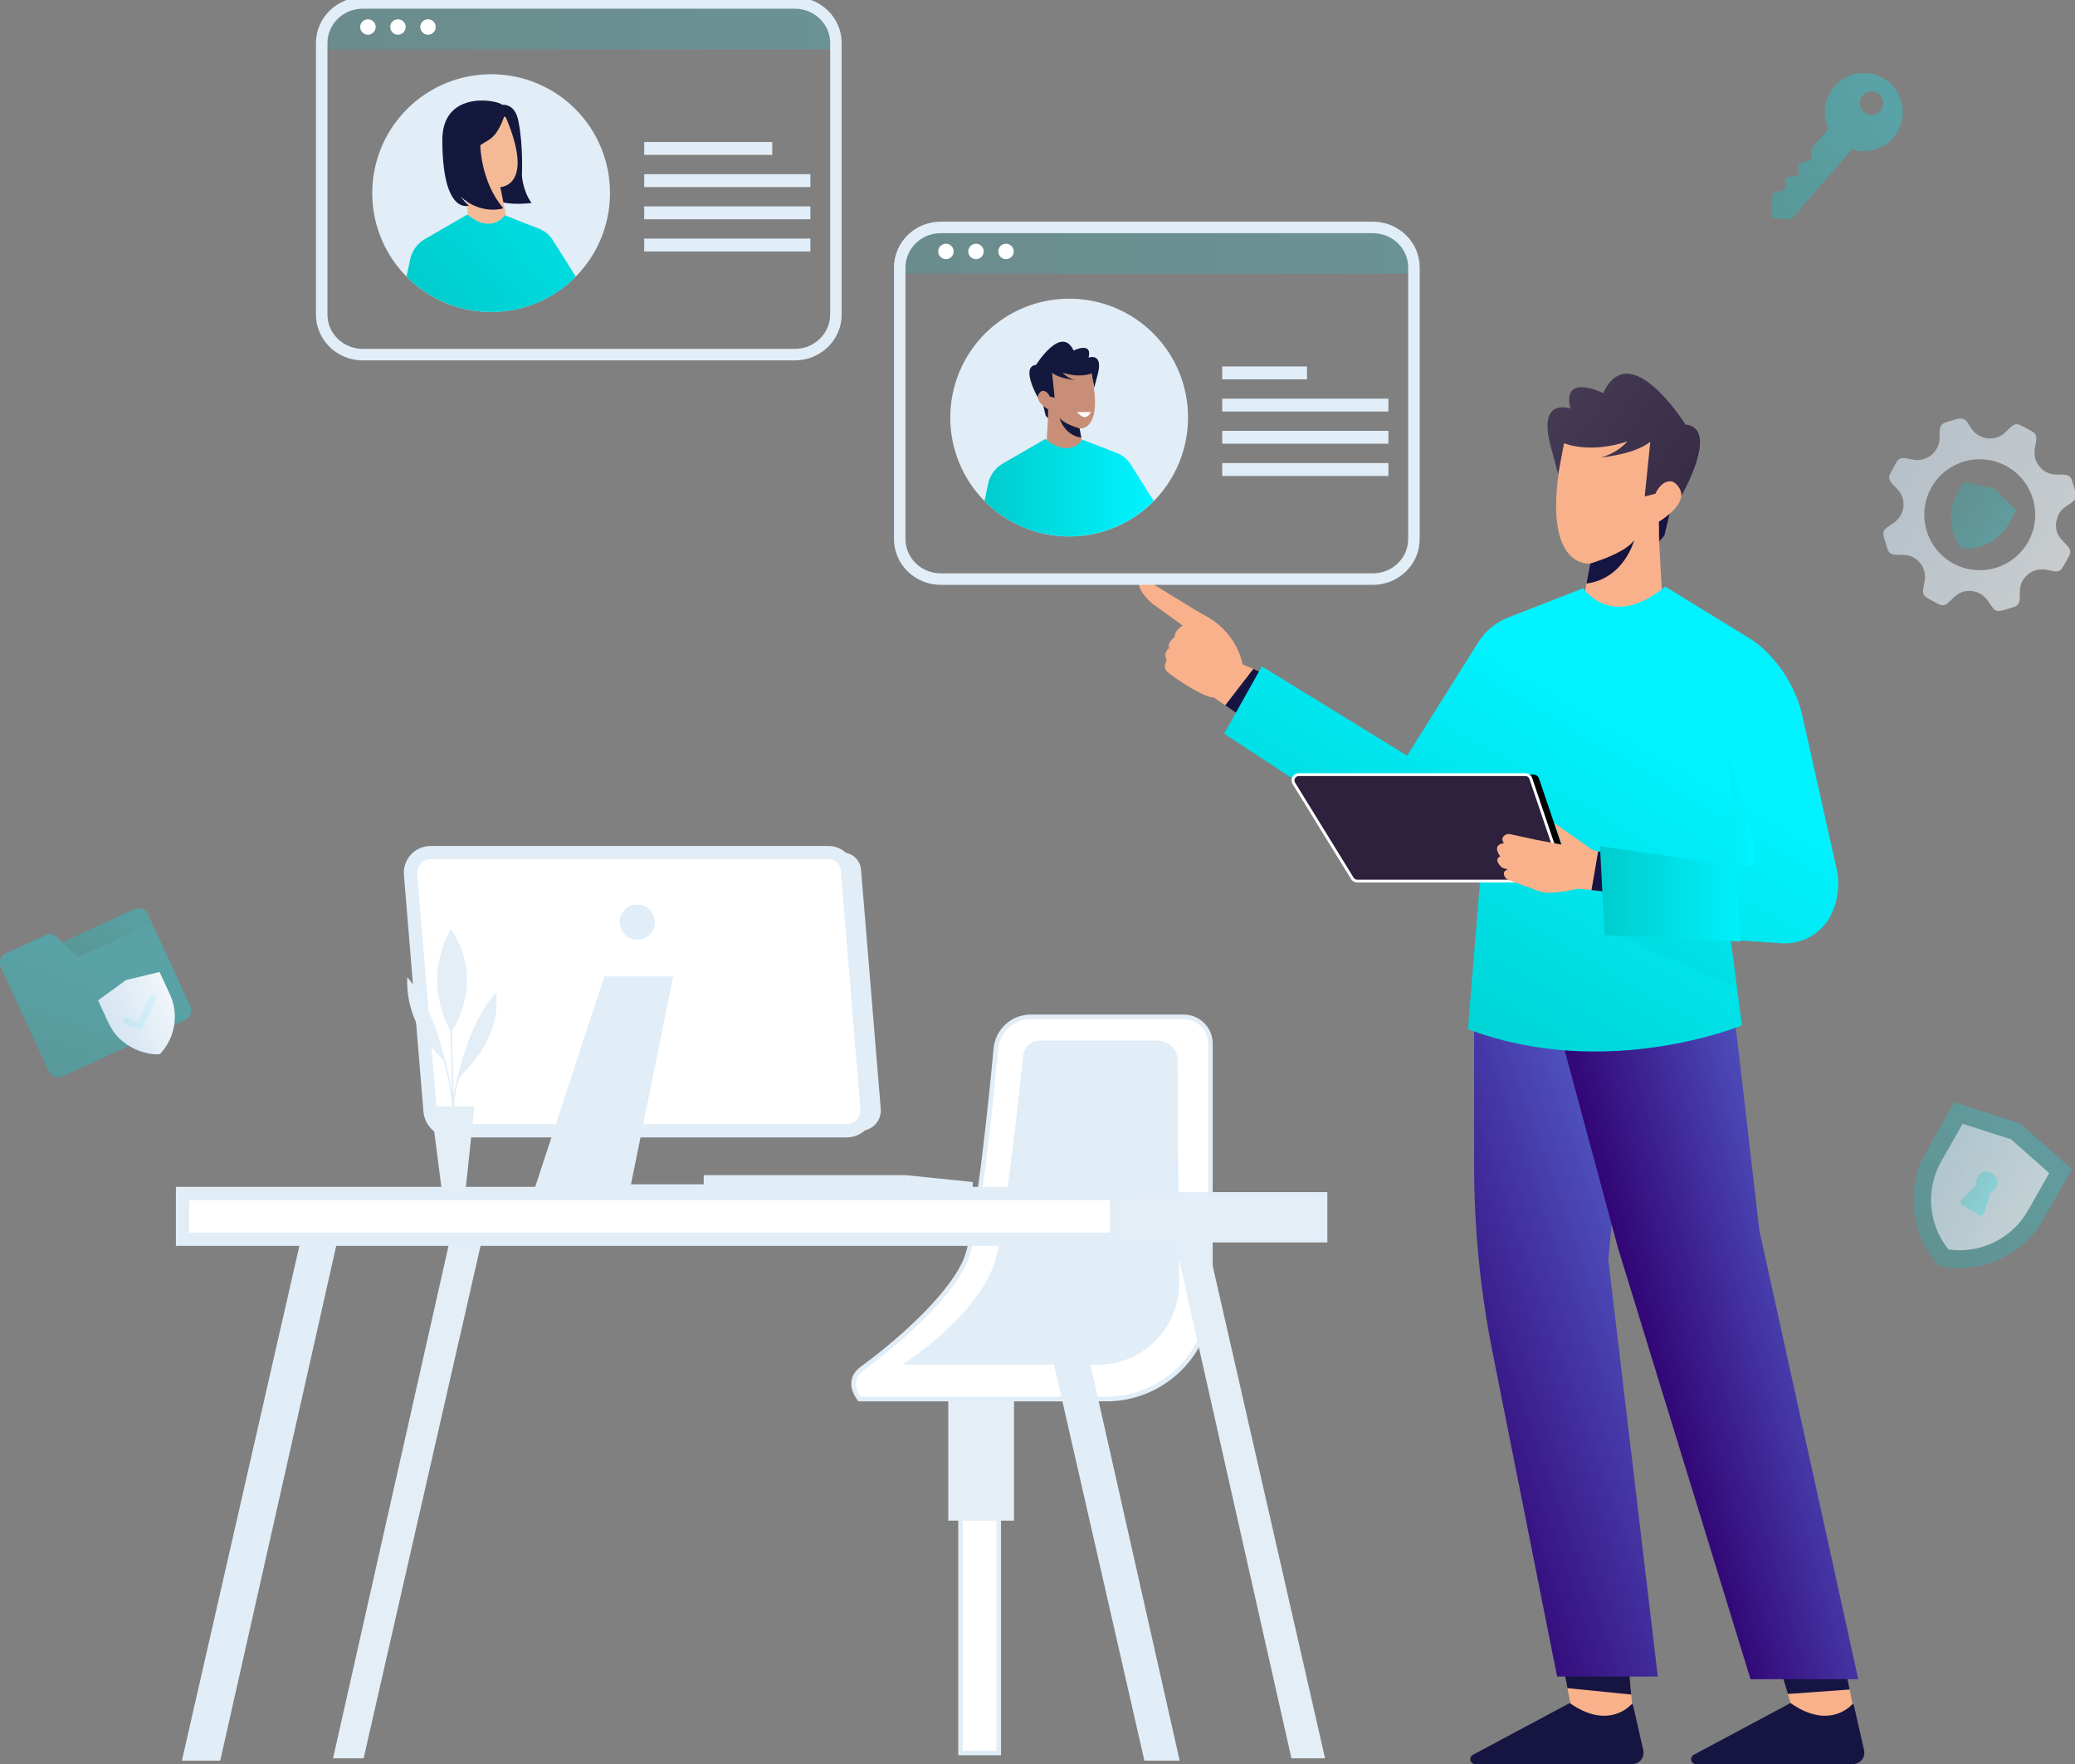
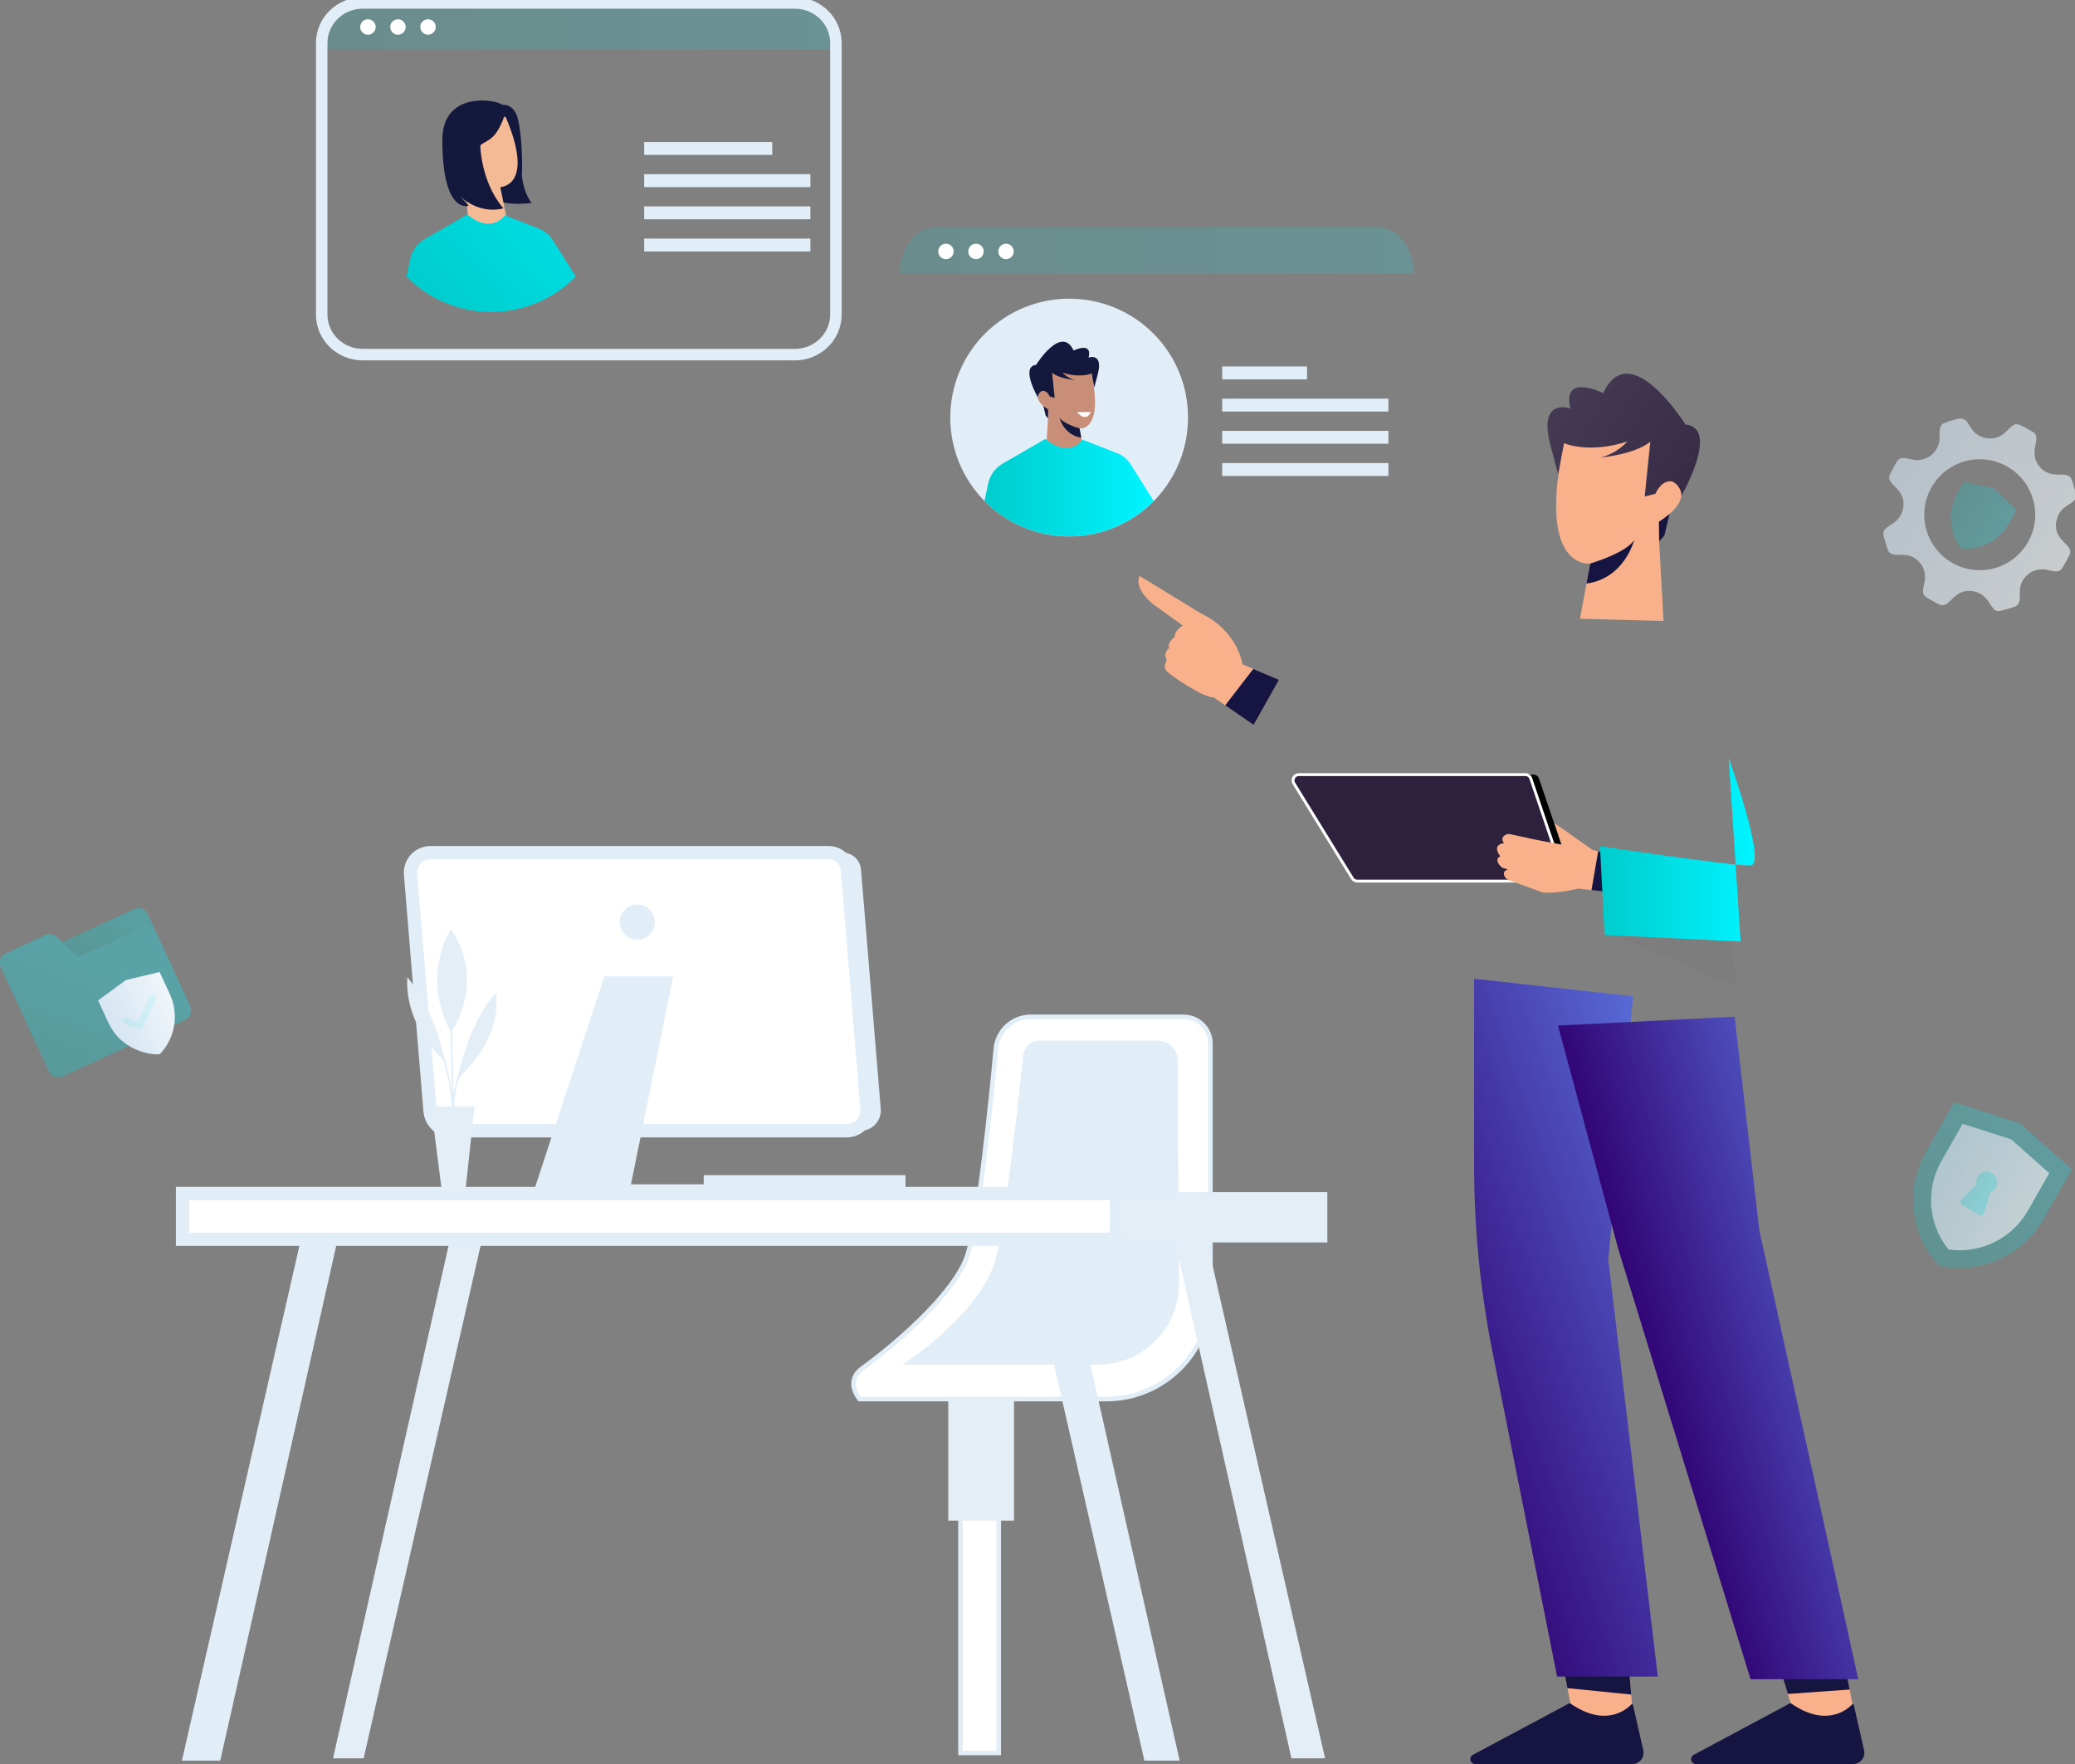
<svg xmlns="http://www.w3.org/2000/svg" width="860" height="731" viewBox="0 0 860 731" fill="none">
  <rect x="0" y="0" width="860" height="731" fill="#808080" stroke="none" />
  <g clip-path="url(#clip0_1004_1384)">
    <path d="M413.925 622.535H398.09V726.429H413.925V622.535Z" fill="white" />
    <path d="M414.883 727.378H397.141V621.582H414.883V727.378ZM399.036 725.476H412.982V623.484H399.042L399.036 725.476Z" fill="#E1EDF7" />
    <path d="M420.258 575.66H393.02V630.143H420.258V575.66Z" fill="#E3EEF7" />
    <path d="M458.594 579.776H356.281C356.281 579.776 349.949 572.462 357.409 567.062C375.402 553.958 395.625 534.917 400.629 521.18C405.432 507.978 410.503 458.591 412.746 434.632C413.085 431.017 414.76 427.66 417.444 425.216C420.129 422.772 423.628 421.417 427.259 421.418H490.587C493.524 421.418 496.342 422.585 498.42 424.661C500.498 426.738 501.666 429.555 501.667 432.492V536.715C501.664 548.137 497.125 559.09 489.047 567.165C480.97 575.24 470.015 579.776 458.594 579.776V579.776Z" fill="white" />
    <path d="M458.59 580.724H355.845L355.565 580.401C355.431 580.249 352.395 576.701 352.871 572.478C353.139 570.082 354.48 567.998 356.845 566.273C374.691 553.279 394.872 534.189 399.73 520.835C404.588 507.481 409.781 456.034 411.798 434.513C412.143 430.657 413.923 427.071 416.785 424.463C419.647 421.856 423.384 420.418 427.255 420.434H490.583C493.775 420.437 496.835 421.706 499.092 423.963C501.348 426.22 502.618 429.28 502.621 432.471V536.694C502.608 548.368 497.965 559.559 489.71 567.814C481.456 576.068 470.264 580.711 458.59 580.724V580.724ZM356.741 578.81H458.59C469.759 578.799 480.467 574.358 488.365 566.461C496.263 558.564 500.706 547.857 500.719 536.688V432.465C500.716 429.778 499.647 427.202 497.747 425.302C495.847 423.401 493.27 422.332 490.583 422.329H427.255C423.857 422.314 420.577 423.575 418.065 425.863C415.552 428.151 413.99 431.299 413.688 434.684C411.182 461.501 406.264 508.432 401.497 521.481C396.158 536.152 374.679 555.613 357.948 567.803C356.034 569.199 354.955 570.85 354.742 572.679C354.443 575.421 356.089 577.945 356.741 578.81Z" fill="#E1EDF7" />
    <path d="M431.124 431.225C429.365 431.224 427.667 431.875 426.359 433.053C425.051 434.23 424.226 435.85 424.042 437.6C422.299 454.184 417.423 498.817 413.296 519.272C408.371 543.652 374.02 565.52 374.02 565.52H455.084C463.988 565.519 472.528 561.98 478.823 555.684C485.119 549.387 488.656 540.847 488.656 531.943L488.046 439.27C488.032 437.13 487.171 435.082 485.653 433.574C484.134 432.065 482.08 431.219 479.94 431.219L431.124 431.225Z" fill="#E1EDF7" />
    <path d="M356.649 468.598H192.771C190.544 468.598 188.398 467.761 186.76 466.253C185.122 464.744 184.11 462.675 183.927 460.456L175.839 362.327C175.741 361.181 175.882 360.027 176.253 358.938C176.624 357.849 177.217 356.848 177.994 356C178.772 355.152 179.716 354.474 180.769 354.009C181.822 353.545 182.959 353.303 184.11 353.301H349.207C351.136 353.3 352.994 354.026 354.412 355.332C355.83 356.639 356.705 358.431 356.863 360.353L365.03 459.493C365.127 460.652 364.982 461.818 364.605 462.919C364.228 464.019 363.627 465.029 362.839 465.885C362.051 466.741 361.094 467.424 360.029 467.891C358.963 468.358 357.813 468.599 356.649 468.598V468.598Z" fill="#E1EDF7" />
    <path d="M350.954 468.598H187.076C184.848 468.6 182.702 467.763 181.063 466.254C179.425 464.745 178.414 462.675 178.232 460.456L170.143 362.327C170.045 361.179 170.187 360.024 170.559 358.933C170.931 357.843 171.526 356.842 172.305 355.993C173.084 355.145 174.031 354.467 175.086 354.004C176.141 353.54 177.281 353.301 178.433 353.301H343.506C345.434 353.3 347.292 354.026 348.71 355.332C350.129 356.639 351.004 358.431 351.161 360.353L359.335 459.493C359.431 460.652 359.286 461.818 358.908 462.918C358.53 464.018 357.929 465.028 357.141 465.883C356.354 466.739 355.397 467.422 354.332 467.889C353.267 468.357 352.117 468.598 350.954 468.598V468.598Z" fill="white" stroke="#E1EDF7" stroke-width="3.577" stroke-miterlimit="10" />
    <path d="M350.954 469.55H187.075C184.613 469.537 182.245 468.605 180.433 466.938C178.622 465.271 177.497 462.988 177.28 460.535L169.192 362.407C169.086 361.13 169.246 359.844 169.662 358.631C170.078 357.419 170.742 356.306 171.61 355.363C172.479 354.42 173.533 353.668 174.708 353.153C175.882 352.639 177.15 352.374 178.432 352.375H343.505C345.67 352.385 347.752 353.203 349.344 354.669C350.936 356.135 351.923 358.143 352.112 360.298L360.261 459.42C360.368 460.71 360.206 462.007 359.786 463.231C359.366 464.455 358.697 465.579 357.82 466.531C356.944 467.483 355.879 468.242 354.694 468.762C353.509 469.282 352.229 469.55 350.935 469.55H350.954ZM178.463 354.258C177.444 354.259 176.437 354.471 175.505 354.88C174.572 355.289 173.735 355.887 173.045 356.636C172.355 357.385 171.827 358.269 171.496 359.232C171.164 360.195 171.036 361.216 171.118 362.231L179.206 460.359C179.38 462.341 180.289 464.187 181.756 465.533C183.222 466.879 185.14 467.627 187.13 467.63H350.954C351.985 467.631 353.005 467.418 353.949 467.004C354.894 466.591 355.742 465.985 356.441 465.227C357.139 464.468 357.672 463.573 358.007 462.597C358.341 461.622 358.47 460.588 358.383 459.56L350.216 360.433C350.069 358.753 349.3 357.189 348.059 356.047C346.819 354.905 345.197 354.267 343.511 354.258H178.463Z" fill="white" stroke="#E1EDF7" stroke-width="3.577" stroke-miterlimit="10" />
    <path d="M375.285 495.207H291.66V486.973H360.084H375.285V495.207Z" fill="#E1EDF7" />
-     <path d="M403.154 495.524L375.281 495.207V486.973L403.154 489.819V495.524Z" fill="#E1EDF7" />
    <path d="M310.668 490.773H261.518L278.992 404.621H250.485L220.711 495.21H315.099C315.1 494.627 314.986 494.051 314.764 493.512C314.542 492.974 314.215 492.485 313.804 492.073C313.392 491.661 312.904 491.334 312.365 491.111C311.827 490.888 311.251 490.773 310.668 490.773Z" fill="#E1EDF7" />
    <path d="M264.104 389.411C268.127 389.411 271.388 386.15 271.388 382.127C271.388 378.105 268.127 374.844 264.104 374.844C260.081 374.844 256.82 378.105 256.82 382.127C256.82 386.15 260.081 389.411 264.104 389.411Z" fill="#E1EDF7" />
    <path d="M200.75 509.363L150.703 728.646H138.031L187.45 509.363H200.75Z" fill="#E3EEF7" />
    <path d="M139.934 509.363L90.522 728.646H76.582L126.635 509.363H139.934Z" fill="#E1EDF7" />
    <path d="M91.284 729.599H75.394L125.88 508.414H141.118L91.284 729.599ZM77.778 727.697H89.767L138.753 510.316H127.392L77.778 727.697Z" fill="#E1EDF7" />
    <path d="M425.016 509.363L475.062 728.646H487.734L438.321 509.363H425.016Z" fill="#E1EDF7" />
    <path d="M488.92 729.599H474.291L474.127 728.855L423.824 508.414H439.062L488.92 729.599ZM475.821 727.697H486.543L437.563 510.316H426.207L475.821 727.697Z" fill="#E1EDF7" />
    <path d="M485.832 509.363L535.245 728.646H549.184L499.138 509.363H485.832Z" fill="#E3EEF7" />
    <path d="M549.175 494.949H462.387V513.917H549.175V494.949Z" fill="#E3EEF7" />
    <path d="M550.133 514.869H461.438V494H550.127L550.133 514.869ZM463.345 512.986H548.232V495.92H463.345V512.986Z" fill="#E1EDF7" />
    <path d="M462.711 494.574H75.637V513.542H462.711V494.574Z" fill="white" stroke="#E1EDF7" stroke-width="3.577" stroke-miterlimit="10" />
    <path d="M463.664 514.494H74.688V493.625H463.664V514.494ZM76.589 512.592H461.762V495.527H76.589V512.592Z" fill="white" stroke="#E1EDF7" stroke-width="3.577" stroke-miterlimit="10" />
    <path d="M186.978 384.992C186.978 384.992 174.02 404.094 186.978 427.809C186.978 427.797 201.691 407.379 186.978 384.992Z" fill="#E3EEF7" />
    <path d="M168.806 404.973C168.806 404.973 180.052 417.376 184.263 439.659C184.263 439.659 167.752 426.268 168.806 404.973Z" fill="#E3EEF7" />
    <path d="M187.622 462.467L186.738 428.475L187.232 394.094L187.866 394.1L187.372 428.469L188.256 462.454L187.622 462.467Z" fill="#E1EDF7" />
    <path d="M189.598 447.022C189.598 447.022 193.864 424.294 205.518 411.336C205.494 411.336 209.663 428.792 189.598 447.022Z" fill="#E3EEF7" />
    <path d="M187.288 460.089C186.837 441.415 178.463 425.086 173.465 415.328L173.422 415.261L173.989 414.969L174.025 415.042C179.054 424.849 187.471 441.25 187.922 460.071L187.288 460.089Z" fill="#E1EDF7" />
    <path d="M187.846 460.29C186.018 446.607 200.981 421.691 201.621 420.637L202.164 420.966C202.011 421.222 186.664 446.741 188.474 460.205L187.846 460.29Z" fill="#E1EDF7" />
    <path d="M178.633 458.484H196.638L192.908 493.622H183.137L178.633 458.484Z" fill="#E3EEF7" />
    <path d="M677.154 714.697H652.621L649.635 699.563L644.484 673.519L673.576 673.117L676.075 702.214L677.154 714.697Z" fill="#F9B18B" />
    <path d="M676.136 706.308C673.99 708.545 665.25 715.914 650.774 705.87C650.708 705.832 650.634 705.812 650.558 705.812C650.482 705.812 650.407 705.832 650.342 705.87L610.437 727.202C610.039 727.416 609.723 727.758 609.541 728.172C609.358 728.586 609.318 729.048 609.428 729.487C609.538 729.926 609.791 730.316 610.147 730.595C610.503 730.875 610.941 731.027 611.394 731.029H676.508C677.21 731.029 677.903 730.871 678.536 730.567C679.168 730.262 679.725 729.82 680.163 729.271C680.601 728.723 680.911 728.083 681.068 727.398C681.226 726.714 681.227 726.003 681.073 725.318L676.806 706.54C676.793 706.469 676.761 706.403 676.714 706.349C676.667 706.294 676.606 706.253 676.538 706.23C676.47 706.206 676.397 706.201 676.327 706.215C676.256 706.229 676.19 706.261 676.136 706.308Z" fill="#161541" />
    <path d="M676.075 702.214L649.635 699.563L644.484 673.519L673.576 673.117L676.075 702.214Z" fill="#161541" />
    <path d="M769.396 714.697H744.857L740.987 701.97L740.164 699.277L732.332 673.519L761.424 673.117L766.605 700.142L767.129 702.873L769.396 714.697Z" fill="#F9B18B" />
    <path d="M767.652 706.308C765.506 708.545 756.766 715.914 742.29 705.87C742.224 705.832 742.149 705.812 742.074 705.812C741.998 705.812 741.923 705.832 741.857 705.87L701.953 727.202C701.554 727.416 701.239 727.758 701.056 728.172C700.873 728.586 700.834 729.048 700.944 729.487C701.053 729.926 701.306 730.316 701.662 730.595C702.018 730.875 702.457 731.027 702.91 731.029H768.023C768.726 731.029 769.419 730.871 770.051 730.567C770.684 730.262 771.24 729.82 771.679 729.271C772.117 728.723 772.427 728.083 772.584 727.398C772.742 726.714 772.743 726.003 772.589 725.318L768.322 706.54C768.309 706.469 768.277 706.403 768.23 706.349C768.183 706.294 768.122 706.253 768.054 706.23C767.986 706.206 767.913 706.201 767.842 706.215C767.772 706.229 767.706 706.261 767.652 706.308Z" fill="#161541" />
    <path d="M766.605 700.142L740.987 701.971L740.164 699.277L732.332 673.519L761.424 673.117L766.605 700.142Z" fill="#161541" />
    <g opacity="0.8">
      <path opacity="0.3" d="M803.679 524.567C797.881 518.312 794.226 510.372 793.246 501.899C792.266 493.425 794.012 484.861 798.23 477.447L809.963 456.828L837.269 465.574L858.706 484.566L846.973 505.185C842.754 512.598 836.282 518.473 828.497 521.958C820.712 525.444 812.019 526.357 803.679 524.567Z" fill="url(#paint0_linear_1004_1384)" />
      <path opacity="0.8" d="M807.551 517.78C803.433 512.671 800.953 506.438 800.434 499.896C799.915 493.354 801.383 486.808 804.644 481.113L813.415 465.699L833.529 472.142L849.321 486.16L840.55 501.55C837.321 507.26 832.444 511.865 826.557 514.76C820.67 517.656 814.046 518.708 807.551 517.78V517.78Z" fill="url(#paint1_linear_1004_1384)" />
      <path opacity="0.3" d="M822.457 502.589L824.822 494.117C825.625 493.841 826.332 493.34 826.857 492.672C827.382 492.005 827.703 491.2 827.782 490.354C827.861 489.509 827.695 488.659 827.302 487.905C826.91 487.152 826.309 486.528 825.57 486.108C824.832 485.688 823.989 485.491 823.141 485.538C822.293 485.586 821.477 485.877 820.79 486.377C820.104 486.877 819.576 487.565 819.271 488.357C818.966 489.149 818.895 490.013 819.069 490.844L812.973 497.207C812.818 497.369 812.702 497.564 812.633 497.777C812.564 497.99 812.546 498.217 812.578 498.438C812.61 498.66 812.693 498.872 812.82 499.057C812.946 499.241 813.114 499.395 813.309 499.505L820.288 503.479C820.484 503.593 820.703 503.659 820.929 503.675C821.155 503.69 821.382 503.653 821.591 503.567C821.801 503.481 821.988 503.349 822.138 503.179C822.288 503.009 822.397 502.808 822.457 502.589V502.589Z" fill="url(#paint2_linear_1004_1384)" />
    </g>
    <path d="M610.949 405.594V482.768C610.949 508.856 613.515 534.88 618.611 560.466L645.356 694.761H687.089L666.585 521.995L676.837 412.895L610.949 405.594Z" fill="url(#paint3_linear_1004_1384)" />
    <path d="M530.083 281.713L519.588 300.412L507.8 292.3L503.088 289.051C498.876 289.149 485.943 280.445 483.791 278.397C481.64 276.349 483.59 273.595 483.59 273.595C481.822 270.273 484.565 268.603 484.565 268.603C483.584 266.354 486.814 263.995 486.814 263.995C486.906 260.948 490.234 259.204 490.234 259.204L477.897 250.397C469.468 243.364 472.302 238.652 472.302 238.652L497.901 254.298C512.987 261.429 514.968 275.301 514.968 275.301L519.496 277.209L530.083 281.713Z" fill="#F9B18B" />
    <path d="M645.723 424.993L670.615 517.233L725.519 695.857H770.178L729.183 509.913L718.931 421.336L645.723 424.993Z" fill="url(#paint4_linear_1004_1384)" />
    <path d="M692.596 210.285L689.829 221.866C689.829 221.866 687.769 224.815 685.52 225.376L686.799 212.869L692.596 210.285Z" fill="#161541" />
    <path d="M659.085 233.52L657.543 241.797L654.824 256.424L689.463 257.326L687.634 224.225L687.543 216.186C689.109 215.208 690.6 214.117 692.004 212.919C696.119 209.378 697.118 206.416 696.814 204.136V204.045C696.308 200.57 692.803 198.669 692.803 198.669L690.615 177.672L648.827 181.164C648.626 182.005 648.425 182.84 648.217 183.657V183.791C647.242 188.082 646.507 192.019 646.011 195.603V195.713C640.324 236.153 659.085 233.52 659.085 233.52Z" fill="#F9B18B" />
    <path d="M683.985 183.045L681.657 205.743L686.088 204.615C686.088 204.615 688.392 199.032 692.658 199.471C694.487 199.654 697.12 202.854 696.858 205.511C696.858 205.511 713.046 177.389 698.528 175.902C698.528 175.902 675.543 139.022 664.468 162.92C664.468 162.92 647.225 154.247 650.864 169.295C650.864 169.295 637.546 164.48 642.459 183.972L645.799 196.54L648.201 183.655C648.201 183.655 658.428 188.196 674.501 182.936C671.534 186.161 667.703 188.465 663.463 189.573C663.463 189.573 677.39 188.409 683.985 183.045Z" fill="url(#paint5_linear_1004_1384)" />
    <path d="M530.077 281.711L519.581 300.41L507.793 292.298L519.435 277.207L530.077 281.711Z" fill="#161541" />
    <path d="M657.527 241.826C673.009 239.754 677.172 224.346 677.3 223.84C674.112 228.332 664.902 231.696 659.069 233.549L657.527 241.826Z" fill="#161541" />
-     <path d="M758.53 379.805C756.572 383.401 753.62 386.357 750.028 388.32C746.435 390.284 742.354 391.173 738.27 390.88L717.327 389.472V389.539L718.583 399.126L719.893 409.183L721.947 424.938C721.947 424.938 665.452 448.203 608.384 426.462L615.033 345.631L602.843 348.861C600.148 351.97 596.432 354.014 592.364 354.628C588.296 355.241 584.143 354.383 580.651 352.208L507.352 304.009L522.985 276.149L583.174 313.139L612.699 266.141C615.573 261.513 619.866 257.938 624.938 255.951L656.194 243.761C656.194 243.761 667.738 261.436 690.162 243.078L724.745 264.313C726.751 265.49 728.625 266.88 730.334 268.457C738.841 276.078 744.731 286.184 747.169 297.341L760.925 358.845C762.746 365.819 761.928 373.22 758.628 379.629L758.53 379.805Z" fill="url(#paint6_linear_1004_1384)" />
    <path d="M637.841 322.599L651.165 361.966C651.287 362.326 651.321 362.711 651.265 363.087C651.209 363.463 651.065 363.82 650.843 364.13C650.621 364.439 650.329 364.691 649.991 364.864C649.653 365.038 649.278 365.129 648.898 365.129H565.931C565.523 365.126 565.122 365.019 564.765 364.82C564.408 364.621 564.107 364.335 563.89 363.99L539.668 324.653C539.443 324.29 539.319 323.873 539.309 323.446C539.299 323.019 539.404 322.597 539.612 322.224C539.821 321.851 540.125 321.54 540.494 321.324C540.863 321.108 541.282 320.995 541.71 320.996H635.574C636.071 320.995 636.557 321.148 636.964 321.436C637.37 321.723 637.677 322.129 637.841 322.599V322.599Z" fill="black" />
    <path d="M634.445 322.599L647.769 361.966C647.891 362.327 647.925 362.712 647.869 363.088C647.813 363.465 647.667 363.823 647.445 364.132C647.223 364.441 646.93 364.693 646.591 364.867C646.252 365.04 645.876 365.13 645.495 365.129H562.535C562.126 365.129 561.724 365.024 561.366 364.825C561.009 364.625 560.708 364.338 560.493 363.99L536.265 324.653C536.04 324.29 535.917 323.873 535.907 323.446C535.897 323.019 536.002 322.597 536.21 322.224C536.419 321.851 536.723 321.54 537.092 321.324C537.46 321.108 537.88 320.995 538.307 320.996H632.172C632.67 320.993 633.157 321.146 633.565 321.434C633.972 321.721 634.28 322.129 634.445 322.599V322.599Z" fill="url(#paint7_linear_1004_1384)" stroke="white" stroke-width="1.192" stroke-miterlimit="10" />
    <path d="M664.576 369.426L659.614 368.853L654.086 368.244C654.086 368.244 644.7 370.572 639.458 369.792C639.135 369.74 638.818 369.654 638.513 369.536L625.281 364.66C624.813 364.501 624.392 364.228 624.056 363.865C623.721 363.502 623.482 363.061 623.361 362.582C623.166 361.704 623.361 360.723 624.927 360.333L622.574 359.553C622.574 359.553 618.667 356.42 621.8 354.859C621.8 354.859 617.887 350.166 623.361 349.374C623.361 349.374 621.575 347.588 623.72 346.089C624.031 345.873 624.383 345.724 624.755 345.652C625.126 345.58 625.509 345.585 625.878 345.668L636.849 348.045L645.102 349.6L647.199 349.99L644.291 341.109L659.962 352.166L662.4 352.818L663.826 353.202L664.576 369.426Z" fill="#F9B18B" />
    <g opacity="0.15">
      <path opacity="0.15" d="M719.891 409.18L664.755 385.459L664.023 352.516L666.583 382.899L717.331 389.536L718.581 399.123L719.891 409.18Z" fill="black" />
    </g>
    <path d="M664.573 369.428L659.605 368.855L662.367 352.789L663.793 353.173L664.573 369.428Z" fill="#161541" />
    <path d="M716.453 314.035C716.453 314.035 732.403 358.266 725.595 358.65C718.787 359.034 663.133 350.678 663.133 350.678L665.028 387.503L721.414 390.161" fill="url(#paint8_linear_1004_1384)" />
    <g opacity="0.4">
      <path opacity="0.4" d="M586.019 113.447H372.898C372.898 102.842 379.603 94.242 387.825 94.242H571.092C579.333 94.267 586.019 102.842 586.019 113.447Z" fill="url(#paint9_linear_1004_1384)" />
    </g>
-     <path d="M586.019 110.841V223.371C586.019 232.544 578.4 239.98 569.008 239.98H389.904C380.511 239.98 372.898 232.544 372.898 223.371V110.841C372.898 101.698 380.511 94.238 389.904 94.238H569.008C578.4 94.263 586.019 101.674 586.019 110.841Z" stroke="#E1EDF7" stroke-width="4.77" stroke-miterlimit="10" />
    <path d="M392.055 107.4C393.823 107.4 395.255 105.967 395.255 104.2C395.255 102.433 393.823 101 392.055 101C390.288 101 388.855 102.433 388.855 104.2C388.855 105.967 390.288 107.4 392.055 107.4Z" fill="white" />
    <path d="M404.505 107.4C406.272 107.4 407.704 105.967 407.704 104.2C407.704 102.433 406.272 101 404.505 101C402.737 101 401.305 102.433 401.305 104.2C401.305 105.967 402.737 107.4 404.505 107.4Z" fill="white" />
    <path d="M416.95 107.4C418.717 107.4 420.15 105.967 420.15 104.2C420.15 102.433 418.717 101 416.95 101C415.183 101 413.75 102.433 413.75 104.2C413.75 105.967 415.183 107.4 416.95 107.4Z" fill="white" />
    <path d="M492.385 173.047C492.385 182.79 489.495 192.315 484.082 200.417C478.668 208.519 470.974 214.833 461.972 218.562C452.969 222.291 443.063 223.266 433.507 221.365C423.95 219.464 415.171 214.772 408.281 207.882C401.391 200.993 396.699 192.214 394.798 182.658C392.897 173.101 393.873 163.196 397.602 154.194C401.331 145.192 407.645 137.498 415.747 132.084C423.849 126.671 433.374 123.781 443.118 123.781C449.594 123.761 456.009 125.022 461.995 127.491C467.982 129.959 473.421 133.587 478 138.166C482.579 142.745 486.207 148.184 488.676 154.17C491.144 160.156 492.405 166.571 492.385 173.047V173.047Z" fill="#E1EDF7" />
    <path d="M432.117 166.934L433.397 172.218C433.397 172.218 434.336 173.571 435.366 173.821L434.756 168.11L432.117 166.934Z" fill="#14183D" />
    <path d="M447.418 177.553L448.125 181.332L449.344 188.036L433.497 188.45L434.344 173.323L434.393 169.666C433.675 169.221 432.993 168.721 432.351 168.173C430.467 166.557 430.016 165.204 430.156 164.162C430.154 164.148 430.154 164.134 430.156 164.119C430.276 163.609 430.501 163.129 430.815 162.709C431.13 162.289 431.528 161.94 431.985 161.682L432.966 152.082L452.062 153.679C452.154 154.063 452.245 154.441 452.33 154.819V154.88C452.775 156.842 453.111 158.634 453.336 160.274V160.328C456 178.753 447.418 177.553 447.418 177.553Z" fill="#C88E77" />
    <path d="M436.05 154.48L437.111 164.841L435.087 164.329C435.087 164.329 434.033 161.775 432.082 161.976C431.247 162.062 430.047 163.524 430.162 164.737C430.162 164.737 422.769 151.883 429.407 151.207C429.407 151.207 439.902 134.354 444.967 145.276C444.967 145.276 452.842 141.315 451.178 148.19C451.178 148.19 457.273 145.989 455.024 154.894L453.513 160.648L452.416 154.76C452.416 154.76 447.747 156.838 440.402 154.431C441.755 155.909 443.505 156.967 445.443 157.478C445.443 157.478 439.061 156.936 436.05 154.48Z" fill="#14183D" />
    <path d="M448.138 181.341C441.062 180.396 439.166 173.357 439.105 173.125C440.562 175.179 444.768 176.715 447.431 177.562L448.138 181.341Z" fill="#14183D" />
    <path d="M478.176 207.627C473.592 212.273 468.132 215.962 462.11 218.481C456.089 220.999 449.628 222.295 443.101 222.295C436.575 222.295 430.114 220.999 424.092 218.481C418.071 215.962 412.611 212.273 408.027 207.627L409.783 199.435C410.766 196.219 412.972 193.516 415.927 191.908L433.23 181.906C443.476 190.287 448.749 182.217 448.749 182.217L463.029 187.806C465.351 188.708 467.316 190.343 468.625 192.463L478.176 207.627Z" fill="url(#paint10_linear_1004_1384)" />
    <path d="M446.395 170.77H452.081C452.081 170.77 450.308 175.396 446.395 170.77Z" fill="white" />
    <path d="M541.707 151.863H506.551V157.202H541.707V151.863Z" fill="#E1EDF7" />
    <path d="M575.444 165.203H506.551V170.542H575.444V165.203Z" fill="#E1EDF7" />
    <path d="M575.444 178.547H506.551V183.886H575.444V178.547Z" fill="#E1EDF7" />
    <path d="M575.444 191.895H506.551V197.234H575.444V191.895Z" fill="#E1EDF7" />
    <g opacity="0.4">
      <path opacity="0.4" d="M346.453 20.428H133.332C133.332 9.823 140.037 1.223 148.259 1.223H331.526C339.766 1.223 346.453 9.823 346.453 20.428Z" fill="url(#paint11_linear_1004_1384)" />
    </g>
    <path d="M346.453 17.821V130.358C346.453 139.5 338.84 146.96 329.447 146.96H150.337C140.945 146.96 133.332 139.525 133.332 130.358V17.821C133.332 8.679 140.945 1.219 150.337 1.219H329.447C338.84 1.219 346.453 8.655 346.453 17.821Z" stroke="#E1EDF7" stroke-width="4.77" stroke-miterlimit="10" />
    <path d="M152.493 14.38C154.26 14.38 155.693 12.947 155.693 11.18C155.693 9.413 154.26 7.98 152.493 7.98C150.726 7.98 149.293 9.413 149.293 11.18C149.293 12.947 150.726 14.38 152.493 14.38Z" fill="white" />
    <path d="M164.938 14.38C166.705 14.38 168.138 12.947 168.138 11.18C168.138 9.413 166.705 7.98 164.938 7.98C163.171 7.98 161.738 9.413 161.738 11.18C161.738 12.947 163.171 14.38 164.938 14.38Z" fill="white" />
    <path d="M177.387 14.38C179.155 14.38 180.587 12.947 180.587 11.18C180.587 9.413 179.155 7.98 177.387 7.98C175.62 7.98 174.188 9.413 174.188 11.18C174.188 12.947 175.62 14.38 177.387 14.38Z" fill="white" />
-     <path d="M252.814 80.027C252.814 89.771 249.925 99.296 244.511 107.397C239.098 115.499 231.404 121.813 222.401 125.542C213.399 129.271 203.493 130.247 193.936 128.346C184.38 126.445 175.601 121.753 168.711 114.863C161.821 107.973 157.129 99.195 155.228 89.638C153.327 80.082 154.303 70.176 158.031 61.174C161.76 52.172 168.075 44.478 176.177 39.065C184.279 33.651 193.804 30.762 203.548 30.762C210.023 30.744 216.437 32.006 222.422 34.476C228.408 36.946 233.846 40.574 238.424 45.152C243.002 49.73 246.631 55.168 249.1 61.153C251.57 67.138 252.832 73.553 252.814 80.027V80.027Z" fill="#E1EDF7" />
    <path d="M204.456 44.36C204.456 44.36 212.806 39.88 214.866 50.223C216.926 60.566 216.304 72.506 216.304 72.506C216.304 72.506 216.56 79.003 220.303 84.086C220.303 84.086 205.016 86.482 200.67 79.174L194.344 49.364L204.456 44.36Z" fill="#14183D" />
    <path d="M212.951 105.147L207.356 77.524C207.356 77.524 221.832 77.366 209.666 48.653C209.666 48.653 203.144 44.234 197.525 50.164C194.163 53.779 192.216 58.482 192.039 63.415L195.257 108.389L212.951 105.147Z" fill="#F4BA96" />
    <path d="M209.184 47.659C209.184 47.659 207.685 52.535 205.192 55.65C203.083 58.295 200.011 59.179 199.054 60.282C199.054 60.282 199.267 75.44 208.623 86.313C208.623 86.313 199.615 89.361 190.807 81.437C191.891 82.766 193.053 84.028 194.288 85.216C194.288 85.216 183.438 89.282 183.317 58.167C183.243 38.054 204.381 41.01 207.965 43.253L209.184 47.659Z" fill="#14183D" />
    <path d="M238.637 114.631C234.053 119.277 228.593 122.966 222.571 125.484C216.55 128.002 210.089 129.299 203.562 129.299C197.036 129.299 190.575 128.002 184.553 125.484C178.532 122.966 173.072 119.277 168.488 114.631L170.244 106.439C171.229 103.224 173.434 100.522 176.388 98.912L193.691 88.91C203.937 97.291 209.21 89.221 209.21 89.221L223.49 94.81C225.81 95.716 227.773 97.35 229.086 99.466L238.637 114.631Z" fill="url(#paint12_linear_1004_1384)" />
    <path d="M320.066 58.844H266.984V64.183H320.066V58.844Z" fill="#E1EDF7" />
    <path d="M335.877 72.184H266.984V77.523H335.877V72.184Z" fill="#E1EDF7" />
    <path d="M335.877 85.527H266.984V90.867H335.877V85.527Z" fill="#E1EDF7" />
    <path d="M335.877 98.871H266.984V104.21H335.877V98.871Z" fill="#E1EDF7" />
    <g opacity="0.8">
      <path opacity="0.8" d="M852.161 216.661C852.698 213.613 853.758 211.438 856.379 209.774C861.743 206.348 860.987 206.616 858.78 199.181C857.214 193.921 850.534 199.729 845.243 193.275C840.087 186.936 846.968 181.353 842.196 178.781C835.558 175.185 835.826 174.387 831.371 178.933C829.96 180.368 828.12 181.304 826.13 181.601C824.14 181.898 822.107 181.539 820.339 180.579C817.858 179.232 817.041 177.562 815.432 175.045C815.022 174.393 814.409 173.894 813.689 173.622C812.968 173.35 812.178 173.321 811.44 173.539C804.193 175.691 803.815 174.959 803.876 181.292C803.889 182.686 803.588 184.064 802.995 185.325C802.402 186.586 801.532 187.697 800.45 188.576C799.368 189.454 798.102 190.078 796.746 190.399C795.39 190.721 793.979 190.733 792.618 190.434C786.304 189.039 787.029 189.642 783.476 196.225C780.873 201.034 789.711 201.71 788.876 209.95C788.723 211.336 788.265 212.671 787.535 213.859C786.804 215.047 785.82 216.058 784.652 216.819C779.288 220.245 780.044 219.977 782.25 227.406C783.823 232.715 790.552 226.839 795.757 233.3C796.976 234.318 798.378 237.81 797.653 241.126C796.287 247.343 796.586 246.611 803.437 250.317C808.246 252.926 808.923 244.088 817.163 244.923C818.549 245.075 819.885 245.532 821.073 246.262C822.261 246.993 823.272 247.978 824.032 249.147C827.458 254.51 827.19 253.755 834.619 251.548C839.928 249.97 834.053 243.247 840.513 238.042C842.202 236.457 845.329 235.482 848.327 236.14C854.361 237.469 853.746 237.359 857.531 230.362C860.164 225.547 851.302 224.889 852.161 216.661ZM809.563 233.519C805.565 231.352 802.299 228.047 800.179 224.024C798.059 220.001 797.179 215.439 797.651 210.916C798.123 206.393 799.926 202.111 802.832 198.612C805.737 195.114 809.615 192.555 813.974 191.26C818.334 189.965 822.979 189.991 827.324 191.336C831.668 192.681 835.517 195.283 838.382 198.815C841.247 202.347 843.001 206.648 843.422 211.177C843.842 215.705 842.911 220.256 840.745 224.255C837.838 229.618 832.92 233.607 827.072 235.345C821.225 237.082 814.926 236.426 809.563 233.519V233.519Z" fill="url(#paint13_linear_1004_1384)" />
      <path opacity="0.3" d="M812.94 227.298C812.16 227.225 804.797 216.327 811.002 204.887L813.854 199.621L826.441 202.425L835.626 211.427L832.773 216.687C830.868 220.202 827.974 223.081 824.448 224.968C820.923 226.854 816.922 227.664 812.94 227.298V227.298Z" fill="url(#paint14_linear_1004_1384)" />
    </g>
    <path opacity="0.3" d="M64.772 386.421L78.894 417.018C79.126 417.52 79.258 418.063 79.28 418.616C79.302 419.169 79.215 419.721 79.024 420.24C78.832 420.759 78.54 421.236 78.165 421.642C77.789 422.048 77.337 422.376 76.834 422.607L25.842 446.139C25.34 446.372 24.797 446.503 24.244 446.526C23.691 446.548 23.139 446.461 22.62 446.269C22.101 446.078 21.624 445.786 21.218 445.41C20.812 445.034 20.484 444.582 20.253 444.079L0.249 400.738C0.016 400.236 -0.115 399.693 -0.137 399.14C-0.16 398.587 -0.072 398.036 0.119 397.516C0.31 396.997 0.602 396.521 0.978 396.115C1.354 395.708 1.806 395.38 2.309 395.149L18.845 387.519C19.609 387.165 20.462 387.05 21.293 387.188C22.123 387.326 22.893 387.711 23.502 388.293C26.433 391.054 24.507 389.237 32.413 396.722L59.158 384.386C59.66 384.148 60.204 384.012 60.758 383.985C61.313 383.959 61.867 384.043 62.389 384.232C62.912 384.421 63.391 384.712 63.8 385.088C64.209 385.464 64.539 385.917 64.772 386.421Z" fill="url(#paint15_linear_1004_1384)" />
    <path opacity="0.3" d="M61.243 378.774L64.772 386.417C64.539 385.913 64.209 385.46 63.8 385.084C63.391 384.708 62.912 384.417 62.39 384.228C61.868 384.038 61.313 383.954 60.759 383.981C60.204 384.007 59.66 384.143 59.158 384.381L32.389 396.736L25.824 390.476L55.654 376.714C56.155 376.48 56.699 376.347 57.252 376.324C57.805 376.301 58.358 376.388 58.877 376.579C59.397 376.771 59.874 377.063 60.28 377.44C60.686 377.817 61.013 378.27 61.243 378.774Z" fill="url(#paint16_linear_1004_1384)" />
    <path d="M66.35 436.723C65.679 437.43 50.978 436.925 44.907 423.778L40.641 414.562L52.221 406.121L66.136 402.793L70.403 412.008C72.274 416.061 72.888 420.582 72.166 424.987C71.443 429.393 69.418 433.48 66.35 436.723V436.723Z" fill="url(#paint17_linear_1004_1384)" />
    <g opacity="0.3">
      <path opacity="0.3" d="M58.506 426.437C57.799 426.766 57.946 426.669 51.838 424.42C51.489 424.29 51.206 424.028 51.05 423.689C50.895 423.351 50.88 422.965 51.009 422.616C51.139 422.266 51.401 421.983 51.74 421.827C52.078 421.672 52.464 421.657 52.813 421.787L57.184 423.396L62.06 412.815C62.217 412.48 62.5 412.221 62.847 412.093C63.194 411.966 63.578 411.981 63.914 412.136C64.251 412.29 64.512 412.571 64.642 412.918C64.772 413.264 64.759 413.648 64.607 413.985C58.762 426.675 59.164 426.12 58.506 426.437Z" fill="url(#paint18_linear_1004_1384)" />
    </g>
-     <path opacity="0.3" d="M783.117 34.235C780.314 31.79 776.754 30.385 773.036 30.256C769.318 30.127 765.67 31.283 762.704 33.528C759.738 35.773 757.636 38.972 756.752 42.585C755.867 46.198 756.254 50.005 757.847 53.367L750.569 61.711L750.886 66.282L745.254 67.818L745.565 72.383L739.933 73.919L740.244 78.49L734.612 80.02L734.18 90.381L742.25 90.991L767.611 61.894C771.158 63.012 774.982 62.874 778.439 61.505C781.897 60.136 784.777 57.618 786.597 54.374C788.416 51.131 789.063 47.36 788.43 43.696C787.796 40.032 785.92 36.697 783.117 34.253V34.235ZM772.475 46.425C771.745 45.793 771.218 44.959 770.962 44.028C770.707 43.096 770.733 42.11 771.039 41.194C771.344 40.278 771.915 39.473 772.678 38.882C773.442 38.29 774.364 37.939 775.327 37.872C776.291 37.805 777.252 38.026 778.09 38.507C778.928 38.987 779.604 39.705 780.033 40.57C780.462 41.436 780.624 42.409 780.5 43.366C780.375 44.324 779.969 45.223 779.332 45.949C778.486 46.921 777.29 47.518 776.005 47.61C774.721 47.703 773.452 47.283 772.475 46.443V46.425Z" fill="url(#paint19_linear_1004_1384)" />
  </g>
  <defs>
    <linearGradient id="paint0_linear_1004_1384" x1="793.505" y1="513.806" x2="842.566" y2="469.744" gradientUnits="userSpaceOnUse">
      <stop stop-color="#00CCCC" />
      <stop offset="0.97" stop-color="#00F3FF" />
    </linearGradient>
    <linearGradient id="paint1_linear_1004_1384" x1="802.62" y1="484.717" x2="838.531" y2="505.151" gradientUnits="userSpaceOnUse">
      <stop stop-color="#D5E5F2" />
      <stop offset="1" stop-color="#F0F6FA" />
    </linearGradient>
    <linearGradient id="paint2_linear_1004_1384" x1="816.46" y1="491.062" x2="826.001" y2="496.491" gradientUnits="userSpaceOnUse">
      <stop stop-color="#00CCCC" />
      <stop offset="0.97" stop-color="#00F3FF" />
    </linearGradient>
    <linearGradient id="paint3_linear_1004_1384" x1="583.143" y1="573.545" x2="764.636" y2="509.168" gradientUnits="userSpaceOnUse">
      <stop stop-color="#300070" />
      <stop offset="1" stop-color="#6690FB" />
    </linearGradient>
    <linearGradient id="paint4_linear_1004_1384" x1="679.886" y1="568.394" x2="818.463" y2="529.056" gradientUnits="userSpaceOnUse">
      <stop stop-color="#300070" />
      <stop offset="1" stop-color="#6690FB" />
    </linearGradient>
    <linearGradient id="paint5_linear_1004_1384" x1="743.058" y1="229.544" x2="515.679" y2="78.878" gradientUnits="userSpaceOnUse">
      <stop stop-color="#2D213D" />
      <stop offset="1" stop-color="#655B71" />
    </linearGradient>
    <linearGradient id="paint6_linear_1004_1384" x1="571.649" y1="445.917" x2="664.759" y2="287.002" gradientUnits="userSpaceOnUse">
      <stop stop-color="#00CCCC" />
      <stop offset="0.97" stop-color="#00F3FF" />
    </linearGradient>
    <linearGradient id="paint7_linear_1004_1384" x1="826.105" y1="571.796" x2="827.135" y2="572.826" gradientUnits="userSpaceOnUse">
      <stop stop-color="#2D213D" />
      <stop offset="1" stop-color="#655B71" />
    </linearGradient>
    <linearGradient id="paint8_linear_1004_1384" x1="663.108" y1="352.098" x2="727.271" y2="352.098" gradientUnits="userSpaceOnUse">
      <stop stop-color="#00CCCC" />
      <stop offset="0.97" stop-color="#00F3FF" />
    </linearGradient>
    <linearGradient id="paint9_linear_1004_1384" x1="372.898" y1="103.842" x2="586.019" y2="103.842" gradientUnits="userSpaceOnUse">
      <stop stop-color="#00CCCC" />
      <stop offset="0.97" stop-color="#00F3FF" />
    </linearGradient>
    <linearGradient id="paint10_linear_1004_1384" x1="408.027" y1="202.099" x2="478.176" y2="202.099" gradientUnits="userSpaceOnUse">
      <stop stop-color="#00CCCC" />
      <stop offset="0.97" stop-color="#00F3FF" />
    </linearGradient>
    <linearGradient id="paint11_linear_1004_1384" x1="133.332" y1="10.822" x2="346.453" y2="10.822" gradientUnits="userSpaceOnUse">
      <stop stop-color="#00CCCC" />
      <stop offset="0.97" stop-color="#00F3FF" />
    </linearGradient>
    <linearGradient id="paint12_linear_1004_1384" x1="181.02" y1="130.63" x2="289.363" y2="32.194" gradientUnits="userSpaceOnUse">
      <stop stop-color="#00CCCC" />
      <stop offset="0.97" stop-color="#00F3FF" />
    </linearGradient>
    <linearGradient id="paint13_linear_1004_1384" x1="784.678" y1="193.915" x2="856.277" y2="232.727" gradientUnits="userSpaceOnUse">
      <stop stop-color="#D5E5F2" />
      <stop offset="1" stop-color="#F0F6FA" />
    </linearGradient>
    <linearGradient id="paint14_linear_1004_1384" x1="808.761" y1="208.988" x2="830.538" y2="220.792" gradientUnits="userSpaceOnUse">
      <stop stop-color="#00CCCC" />
      <stop offset="0.97" stop-color="#00F3FF" />
    </linearGradient>
    <linearGradient id="paint15_linear_1004_1384" x1="19.951" y1="462.088" x2="42.59" y2="400.666" gradientUnits="userSpaceOnUse">
      <stop stop-color="#00CCCC" />
      <stop offset="0.97" stop-color="#00F3FF" />
    </linearGradient>
    <linearGradient id="paint16_linear_1004_1384" x1="35.642" y1="404.178" x2="58.147" y2="367.513" gradientUnits="userSpaceOnUse">
      <stop stop-color="#00CCCC" />
      <stop offset="0.97" stop-color="#00F3FF" />
    </linearGradient>
    <linearGradient id="paint17_linear_1004_1384" x1="46.523" y1="427.338" x2="72.019" y2="415.572" gradientUnits="userSpaceOnUse">
      <stop stop-color="#D5E5F2" />
      <stop offset="1" stop-color="#F0F6FA" />
    </linearGradient>
    <linearGradient id="paint18_linear_1004_1384" x1="51.015" y1="423.703" x2="66.345" y2="416.629" gradientUnits="userSpaceOnUse">
      <stop stop-color="#00CCCC" />
      <stop offset="0.97" stop-color="#00F3FF" />
    </linearGradient>
    <linearGradient id="paint19_linear_1004_1384" x1="716.319" y1="83.058" x2="784.516" y2="43.691" gradientUnits="userSpaceOnUse">
      <stop stop-color="#00CCCC" />
      <stop offset="0.97" stop-color="#00F3FF" />
    </linearGradient>
    <clipPath id="clip0_1004_1384">
      <rect width="860" height="731" fill="white" />
    </clipPath>
  </defs>
</svg>